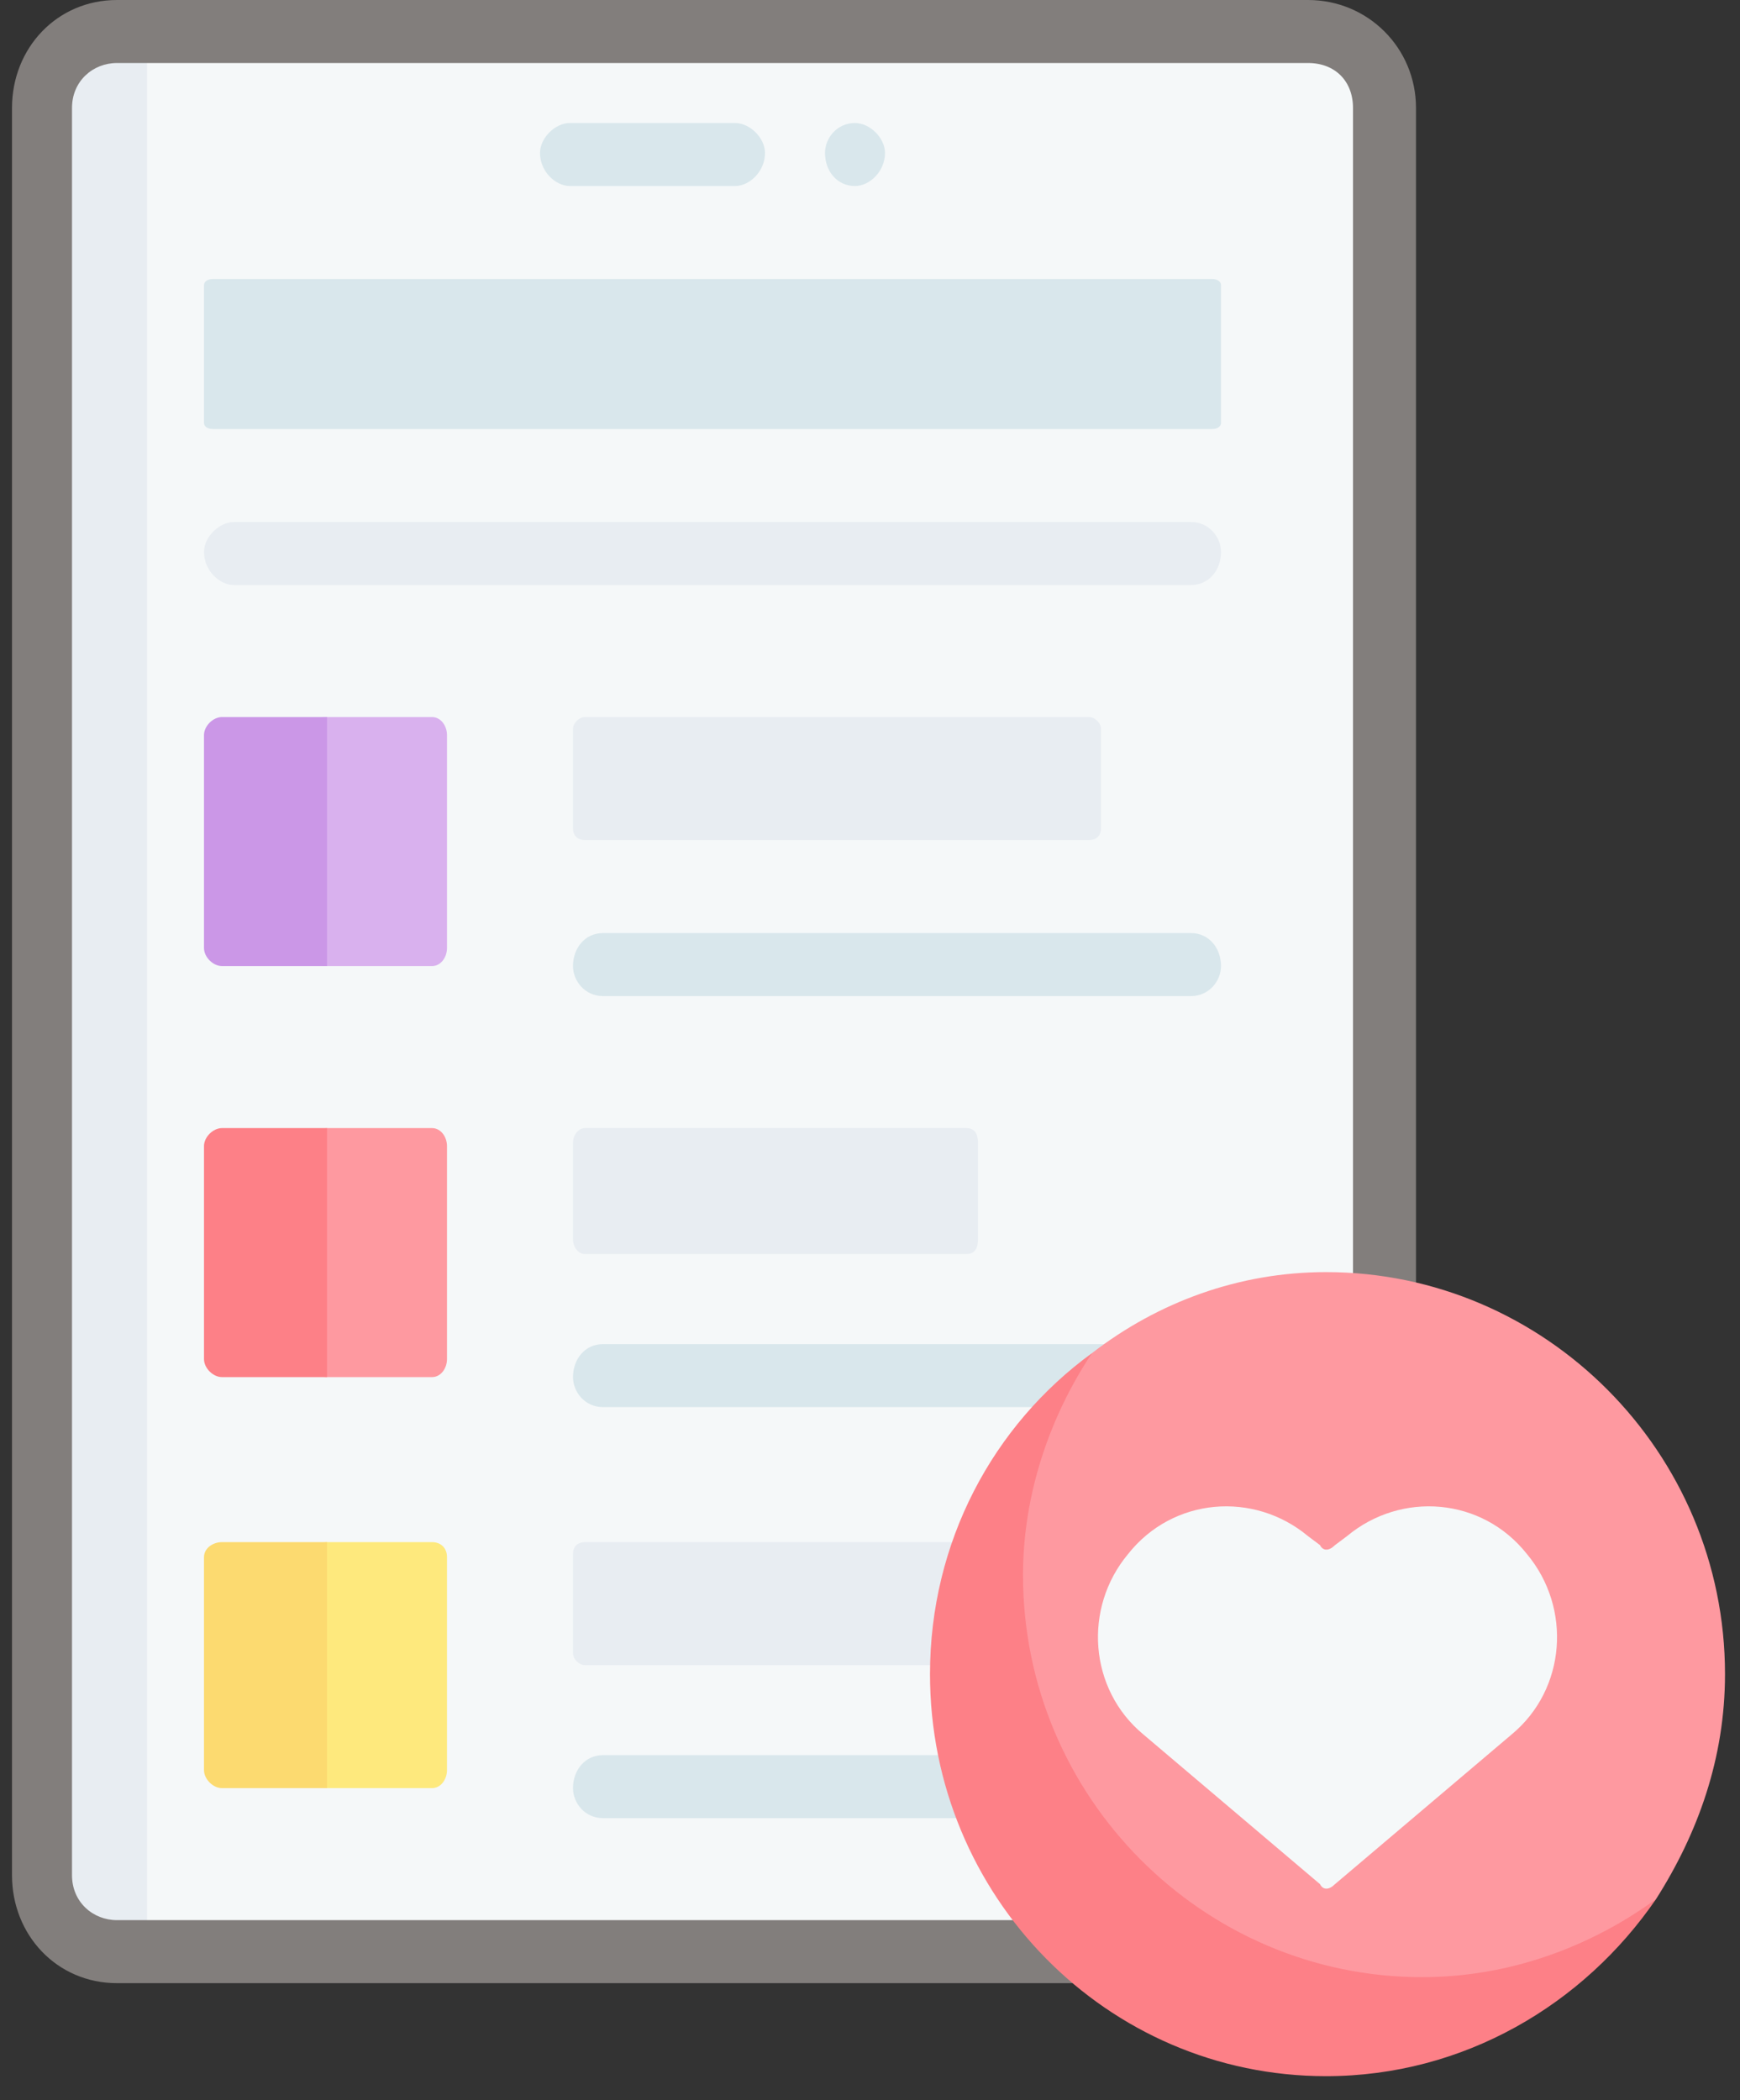
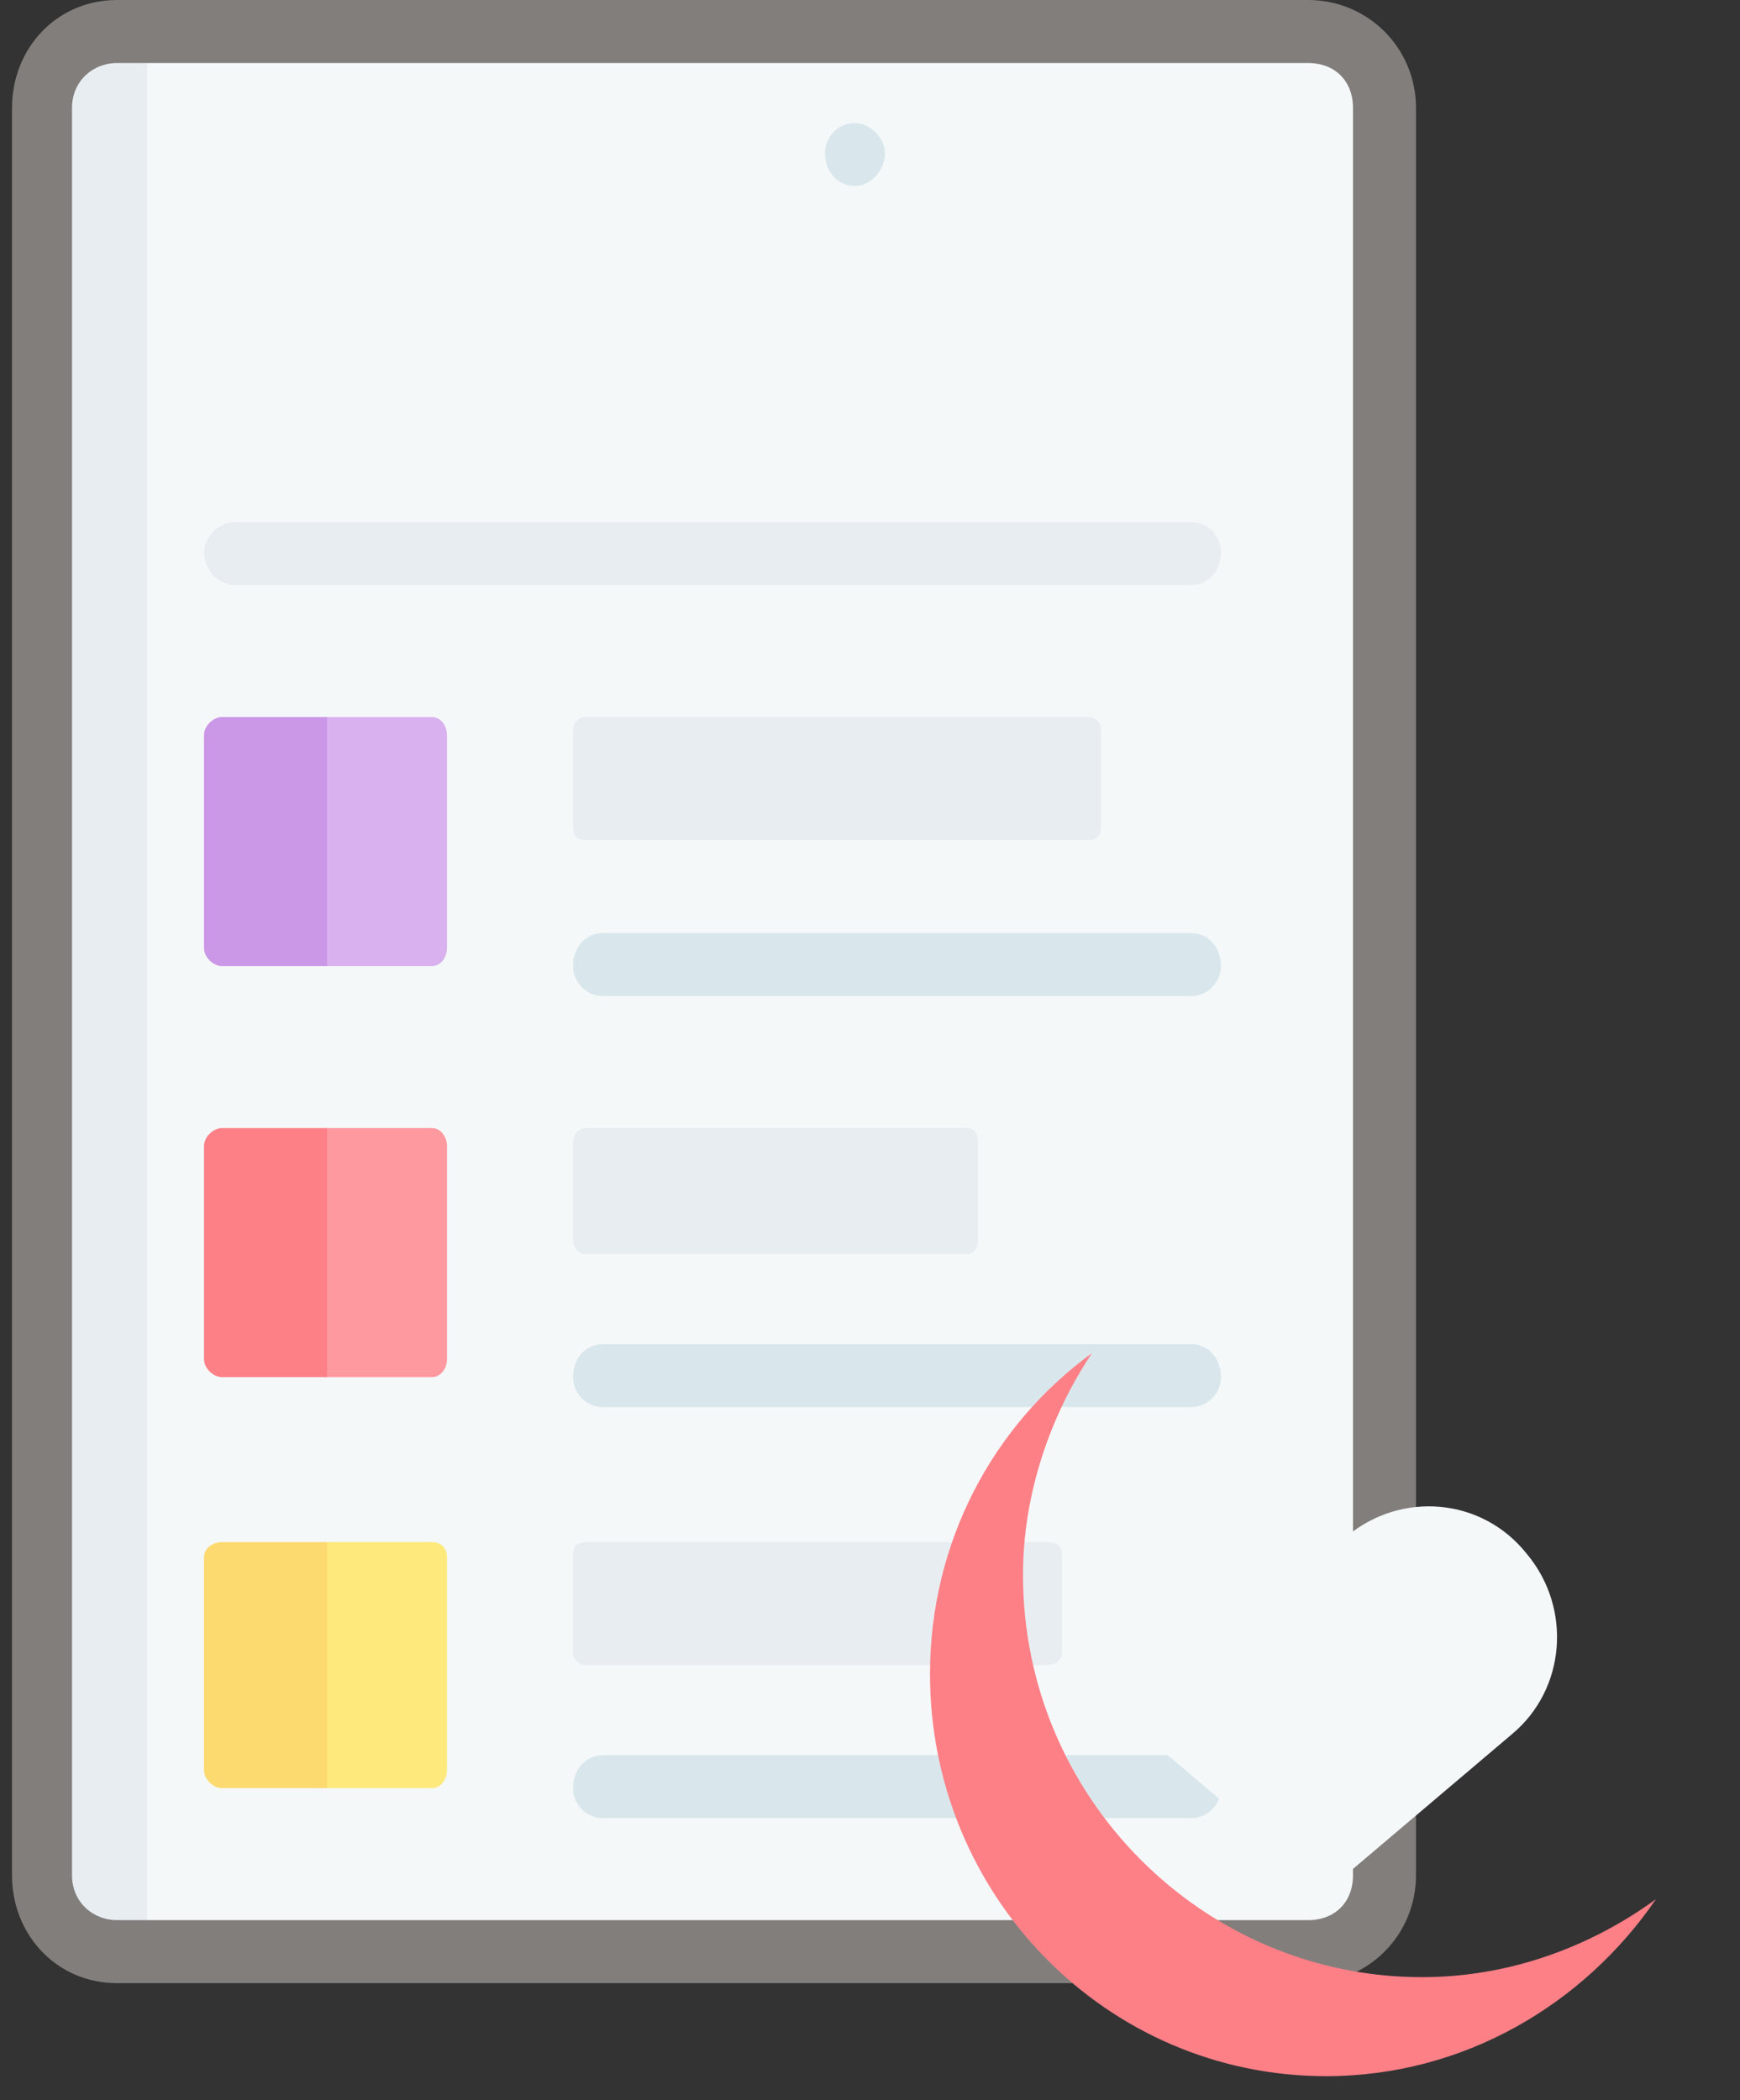
<svg xmlns="http://www.w3.org/2000/svg" version="1.2" viewBox="0 0 58 70" width="58" height="70">
  <rect x="0" y="0" width="58" height="70" fill="#333333" stroke="none" />
  <style>.a{fill:#f5f8f9}.b{fill:#e8edf2}.c{fill:#827e7c}.d{fill:#d9e7ec}.e{fill:#d9b1ee}.f{fill:#cb97e7}.g{fill:#fe99a0}.h{fill:#fd8087}.i{fill:#fee97d}.j{fill:#fcda70}</style>
  <path class="a" d="m43.6 65.1h-39.7c-1.4 0-2.5-1.2-2.5-2.6v-58.9c0-1.4 1.1-2.6 2.5-2.6h39.7c1.4 0 2.5 1.2 2.5 2.6v58.9c0 1.4-1.1 2.6-2.5 2.6z" />
  <path class="b" d="m4.9 1v64.1h-1c-1.4 0-2.5-1.2-2.5-2.6v-58.9c0-1.4 1.1-2.6 2.5-2.6 0 0 1 0 1 0z" />
  <path class="c" d="m43.6 66.1h-39.7c-2 0-3.5-1.6-3.5-3.6v-58.9c0-2 1.5-3.6 3.5-3.6h39.7c2 0 3.6 1.6 3.6 3.6v58.9c0 2-1.6 3.6-3.6 3.6zm-39.7-64c-0.8 0-1.5 0.6-1.5 1.5v58.9c0 0.9 0.7 1.5 1.5 1.5h39.7c0.9 0 1.5-0.6 1.5-1.5v-58.9c0-0.9-0.6-1.5-1.5-1.5z" />
-   <path class="d" d="m24.5 6.2h-5.5c-0.5 0-1-0.5-1-1.1 0-0.5 0.5-1 1-1h5.5c0.5 0 1 0.5 1 1 0 0.6-0.5 1.1-1 1.1z" />
  <path class="d" d="m28.5 6.2c-0.6 0-1-0.5-1-1.1 0-0.5 0.4-1 1-1 0.5 0 1 0.5 1 1 0 0.6-0.5 1.1-1 1.1z" />
-   <path class="d" d="m40.4 9.3h-33.3c-0.2 0-0.3 0.1-0.3 0.2v4.6c0 0.1 0.1 0.2 0.3 0.2h33.3c0.2 0 0.3-0.1 0.3-0.2v-4.6c0-0.1-0.1-0.2-0.3-0.2z" />
  <path class="e" d="m14.4 32.2h-3.5l-3.3-0.3c-0.3 0-0.5-0.3-0.5-0.6v-6.5c0-0.3 0.3-0.6 0.6-0.6l3.2-0.3h3.5c0.3 0 0.5 0.3 0.5 0.6v7.1c0 0.3-0.2 0.6-0.5 0.6z" />
  <path class="f" d="m10.9 23.9v8.3h-3.5c-0.3 0-0.6-0.3-0.6-0.6v-7.1c0-0.3 0.3-0.6 0.6-0.6 0 0 3.5 0 3.5 0z" />
  <path class="g" d="m14.4 45.9h-3.5l-3.3-0.3c-0.3 0-0.5-0.2-0.5-0.5v-6.6c0-0.3 0.3-0.6 0.6-0.6l3.2-0.3h3.5c0.3 0 0.5 0.3 0.5 0.6v7.1c0 0.3-0.2 0.6-0.5 0.6z" />
  <path class="h" d="m10.9 37.6v8.3h-3.5c-0.3 0-0.6-0.3-0.6-0.6v-7.1c0-0.3 0.3-0.6 0.6-0.6z" />
  <path class="i" d="m14.4 59.6h-3.5l-3.3-0.3c-0.3 0-0.5-0.2-0.5-0.5v-6.6c0-0.3 0.3-0.5 0.6-0.5l3.2-0.3h3.5c0.3 0 0.5 0.2 0.5 0.5v7.1c0 0.3-0.2 0.6-0.5 0.6z" />
  <path class="j" d="m10.9 51.4v8.2h-3.5c-0.3 0-0.6-0.3-0.6-0.6v-7.1c0-0.3 0.3-0.5 0.6-0.5 0 0 3.5 0 3.5 0z" />
  <path class="b" d="m39.7 19.5h-31.9c-0.5 0-1-0.5-1-1.1 0-0.5 0.5-1 1-1h31.9c0.6 0 1 0.5 1 1 0 0.6-0.4 1.1-1 1.1z" />
  <path class="b" d="m19.5 28h16.8c0.2 0 0.4-0.1 0.4-0.4v-3.3c0-0.2-0.2-0.4-0.4-0.4h-16.8c-0.2 0-0.4 0.2-0.4 0.4v3.3c0 0.3 0.2 0.4 0.4 0.4z" />
  <path class="b" d="m19.5 41.8h12.7c0.3 0 0.4-0.2 0.4-0.5v-3.2c0-0.3-0.1-0.5-0.4-0.5h-12.7c-0.2 0-0.4 0.2-0.4 0.5v3.2c0 0.3 0.2 0.5 0.4 0.5z" />
  <path class="b" d="m19.5 55.5h15.4c0.3 0 0.5-0.2 0.5-0.4v-3.3c0-0.3-0.2-0.4-0.5-0.4h-15.4c-0.2 0-0.4 0.1-0.4 0.4v3.3c0 0.2 0.2 0.4 0.4 0.4z" />
  <path class="d" d="m39.7 33.2h-19.6c-0.6 0-1-0.5-1-1 0-0.6 0.4-1.1 1-1.1h19.6c0.6 0 1 0.5 1 1.1 0 0.5-0.4 1-1 1z" />
  <path class="d" d="m39.7 46.9h-19.6c-0.6 0-1-0.5-1-1 0-0.6 0.4-1.1 1-1.1h19.6c0.6 0 1 0.5 1 1.1 0 0.5-0.4 1-1 1z" />
  <path class="d" d="m39.7 60.6h-19.6c-0.6 0-1-0.5-1-1 0-0.6 0.4-1.1 1-1.1h19.6c0.6 0 1 0.5 1 1.1 0 0.5-0.4 1-1 1z" />
-   <path class="g" d="m57.5 55.8c0 2.8-0.9 5.3-2.3 7.5-0.3 0.3-0.5 0.5-0.8 0.8-2.4 3.1-5.8 4.3-10 4.3-7.3 0-12.8-5.2-12.8-12.6 0-3.2 1-6 2.9-8.3 0.7-0.9 1.1-1.6 1.9-2.4 2.2-1.7 4.9-2.7 7.8-2.7 7.3 0 13.3 6 13.3 13.4z" />
+   <path class="g" d="m57.5 55.8z" />
  <path class="h" d="m55.2 63.3c-2.4 3.5-6.4 5.9-11 5.9-7.3 0-13.2-6-13.2-13.4 0-4.4 2.1-8.3 5.4-10.7-1.4 2.1-2.3 4.7-2.3 7.4 0 7.4 6 13.4 13.3 13.4 2.9 0 5.6-1 7.8-2.6z" />
  <path class="a" d="m44.5 62.8c-0.2 0.2-0.4 0.2-0.5 0l-5.9-5c-1.8-1.5-2-4.2-0.5-6 1.5-1.9 4.2-2.1 6-0.6l0.4 0.3c0.1 0.2 0.3 0.2 0.5 0l0.4-0.3c1.8-1.5 4.5-1.3 6 0.6 1.5 1.8 1.3 4.5-0.5 6z" />
</svg>